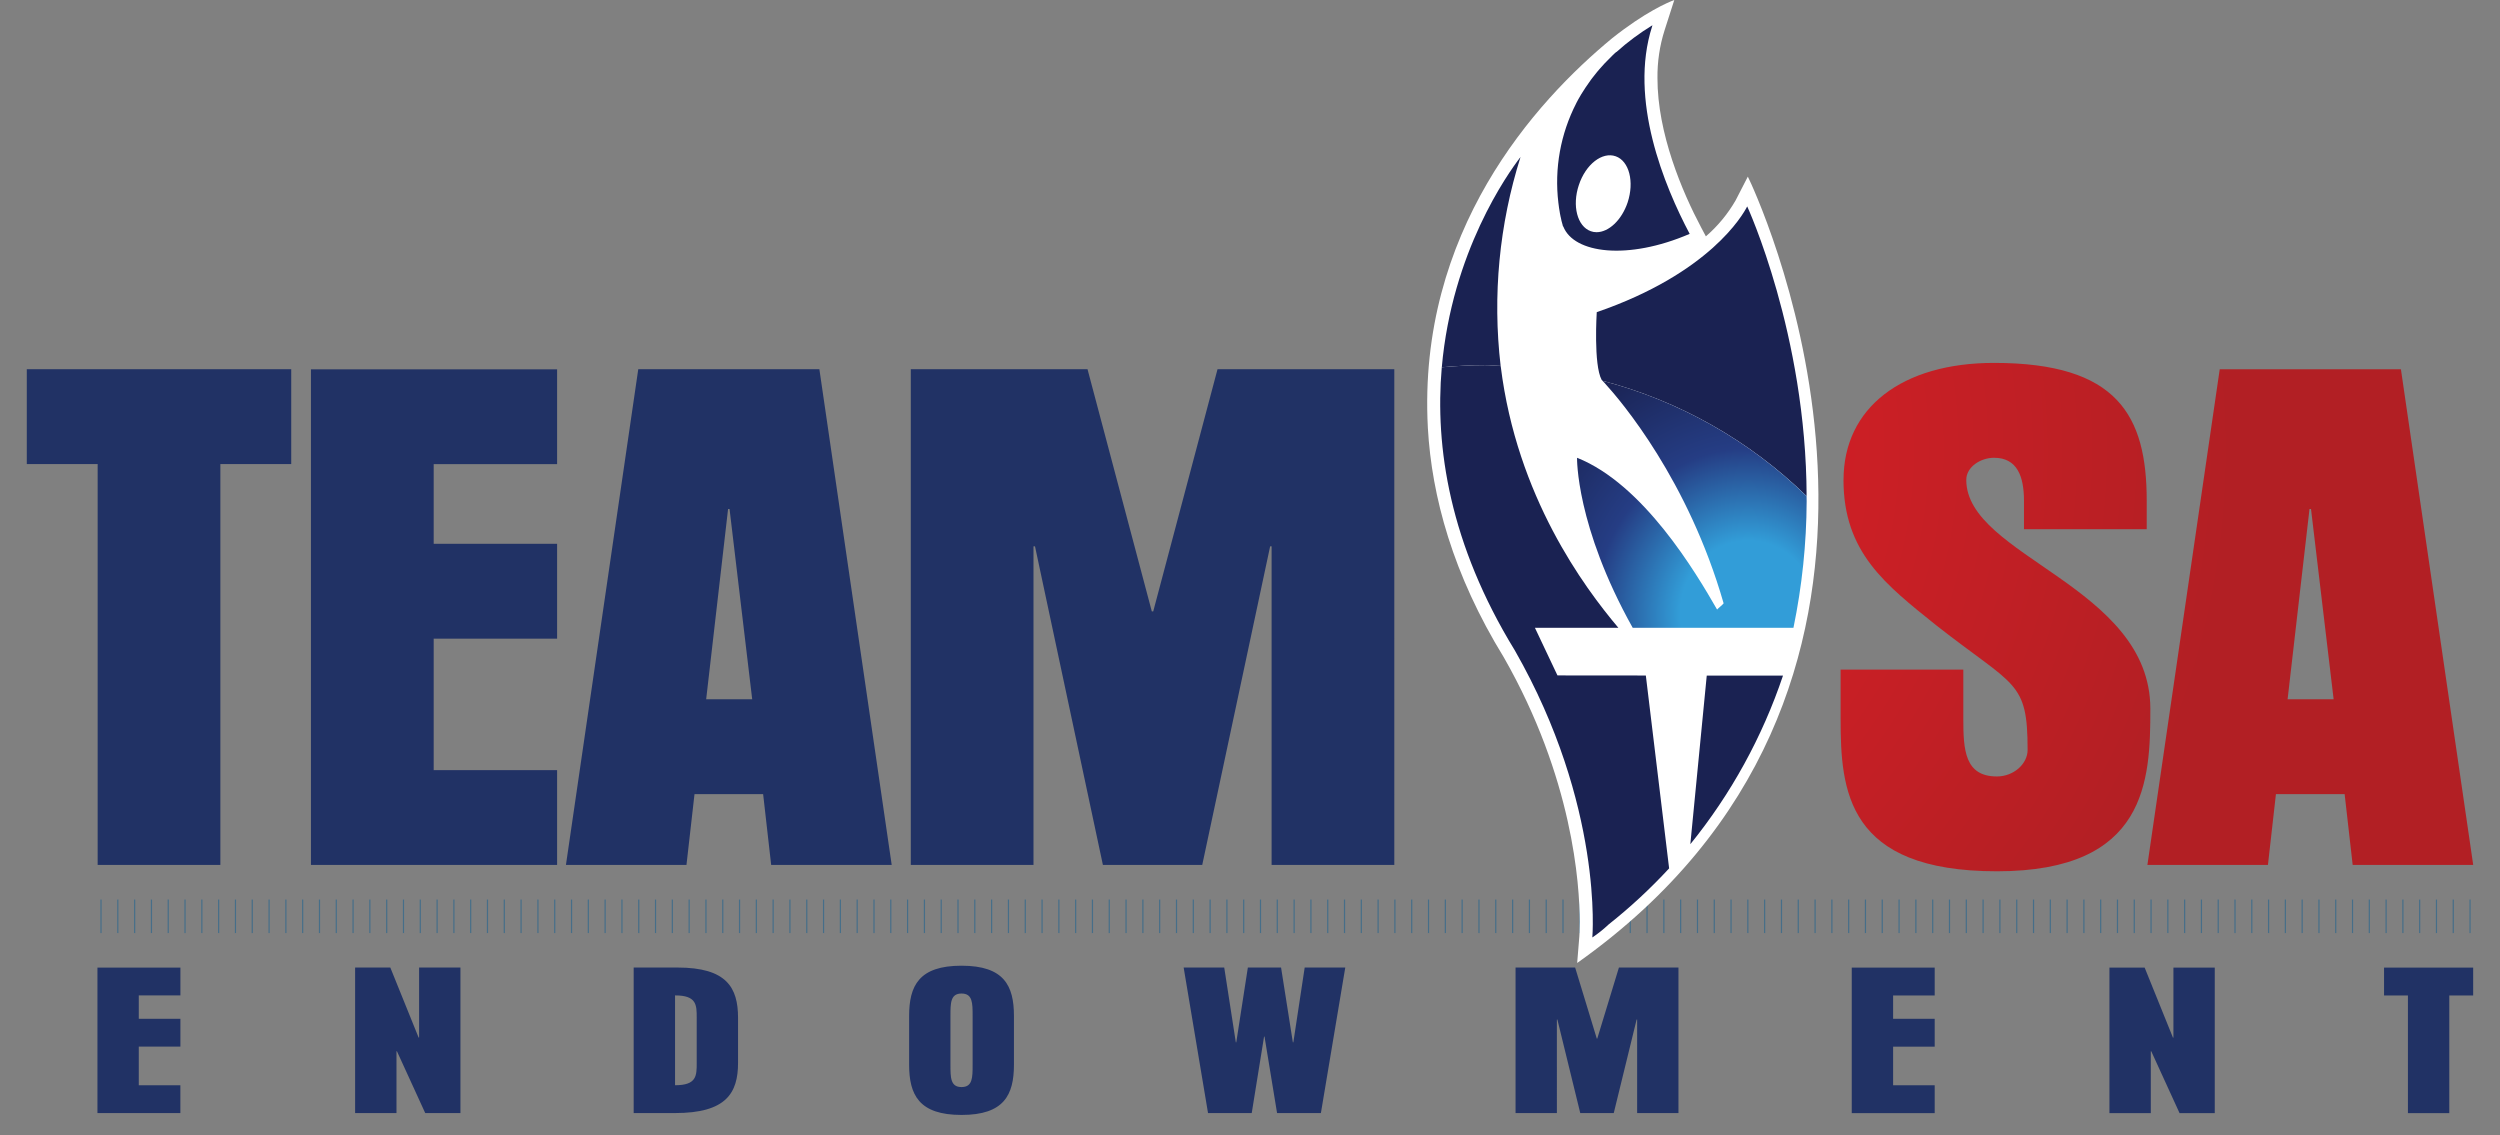
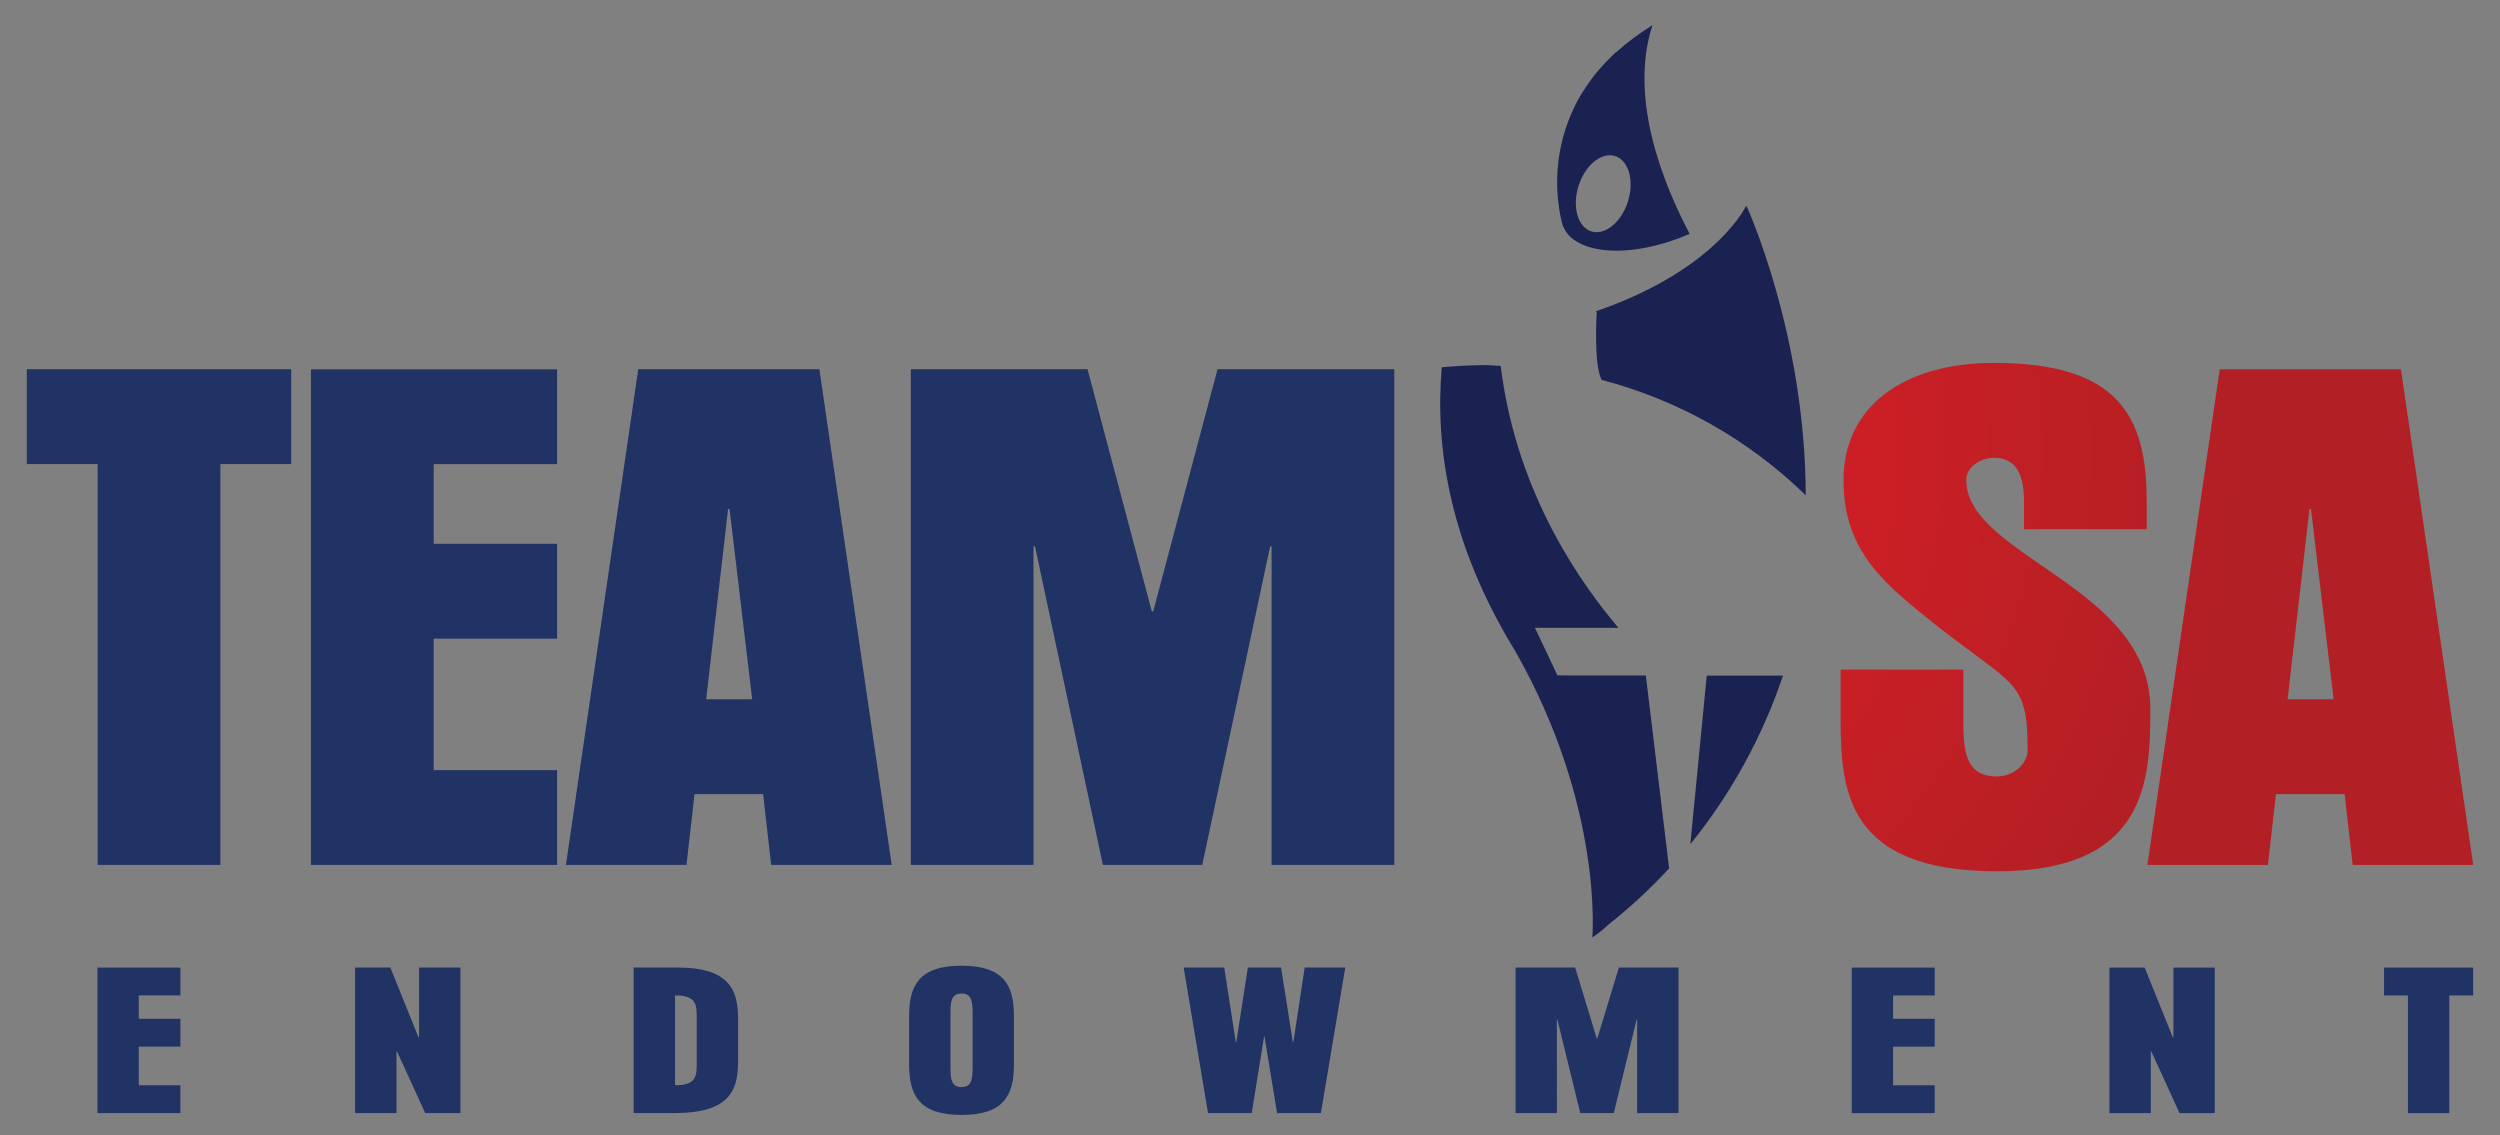
<svg xmlns="http://www.w3.org/2000/svg" xmlns:xlink="http://www.w3.org/1999/xlink" id="Layer_1" viewBox="0 0 600.03 272.53">
  <rect x="0" y="0" width="600.03" height="272.53" fill="#808080" stroke="none" />
  <defs>
    <path id="reuse-0" d="M-58.85 148.09h734.68v112.42H-58.85z" class="cls-1" />
  </defs>
  <defs>
    <clipPath id="clippath">
      <path d="M554.32 122.16h.35l5.43 45.68h-11.05l5.26-45.68h.01Zm-21.56-33.53L515.4 207.6h28.93l1.92-17h16.49l1.93 17h28.93L576.25 88.63h-43.49Zm-90.3 26.56c0 17.45 10.17 25.19 22.27 34.9 18.93 14.87 21.92 13.21 21.92 29.9 0 3.34-3.33 6.37-7.37 6.37-7.71 0-8.06-6.37-8.06-13.8v-11.85h-29.45v11.84c0 17.15 1.41 36.57 37.52 36.57s36.82-21.85 36.82-39c0-29.44-44.18-36.57-44.18-54.93 0-3.19 3.51-5.32 6.66-5.32 5.61 0 7.19 4.56 7.19 10.32v6.83h29.46v-6.83c0-20.49-7.01-33.09-36.65-33.09-22.09 0-36.12 10.78-36.12 28.08" class="cls-1" />
    </clipPath>
    <clipPath id="clippath-1">
      <path d="M6.44 0H593.6v267.61H6.44z" class="cls-1" />
    </clipPath>
    <clipPath id="clippath-2">
      <use xlink:href="#reuse-0" class="cls-1" />
    </clipPath>
    <clipPath id="clippath-3">
      <use xlink:href="#reuse-0" class="cls-1" />
    </clipPath>
    <clipPath id="clippath-4">
      <path d="M381.8 55.49c-3.23-1.15-4.52-6.1-2.86-11.07 1.64-4.98 5.61-8.06 8.85-6.91s4.5 6.11 2.86 11.08c-1.43 4.26-4.56 7.14-7.45 7.14h-.04c-.47 0-.93-.08-1.36-.24m6.15-43.03c-.11.1-.21.17-.33.27-.23.23-.46.43-.69.66 0 0 0 .02-.02.02-.48.46-.92.92-1.37 1.39-.17.17-.35.34-.5.51-.44.46-.83.93-1.23 1.38-.15.17-.32.35-.46.54-.4.47-.77.96-1.15 1.45-.11.15-.24.3-.35.46-.38.51-.73 1.03-1.08 1.55-.09.11-.17.25-.25.36-.37.55-.72 1.1-1.05 1.65-.04.09-.09.16-.13.23-.36.6-.69 1.19-1 1.8 0 .02 0 .04-.02.05-3.78 7.36-5.28 15.67-4.29 23.89v.02s.01.03.01.05c.09.82.2 1.53.32 2.19v.02c.02.07.03.17.04.23 0 .02.01.05.01.07.05.26.1.51.15.76.01.03.02.07.03.1.05.21.08.38.12.56 0 .06.02.12.04.18v.05c.13.53.23.9.31 1.13v.05c.04.15.07.21.07.21l.03.04.05.04c2.52 6.44 15.41 8.19 30.33 1.76-6.1-11.53-14.65-32.22-9.01-49.8.02-.09.04-.18.07-.27-3.07 1.87-5.96 4.02-8.64 6.43" class="cls-1" />
    </clipPath>
    <clipPath id="clippath-5">
-       <path d="M383.24 74.92s-.81 12.6 1.18 16.26l.21.21c18.45 4.84 35.32 14.38 48.98 27.69-.1-38.85-14.26-69.54-14.26-69.54-1.06 2.09-9.04 16.05-36.1 25.38" class="cls-1" />
+       <path d="M383.24 74.92s-.81 12.6 1.18 16.26c18.45 4.84 35.32 14.38 48.98 27.69-.1-38.85-14.26-69.54-14.26-69.54-1.06 2.09-9.04 16.05-36.1 25.38" class="cls-1" />
    </clipPath>
    <clipPath id="clippath-6">
      <path d="M346.05 88.15c3.42-.31 6.88-.51 10.39-.51 1.26 0 2.49.15 3.73.18-1.97-16.87-.34-33.96 4.78-50.15-3.09 4.01-16.47 22.81-18.9 50.48" class="cls-1" />
    </clipPath>
    <clipPath id="clippath-7">
-       <path d="M433.62 120.3Zm-48.35-28.21c3.89 4.26 19.93 23.16 28.42 52.72-.28.39-1.27 1.14-1.57 1.49-5.12-8.95-17.71-30.12-33.61-36.43 0 0-.34 16.29 13.36 40.81h38.58c2.06-10 3.13-20.18 3.17-30.38 0-.4-.02-.8-.02-1.21-13.65-13.31-30.53-22.86-48.98-27.7.14.16.36.39.65.69" class="cls-1" />
-     </clipPath>
+       </clipPath>
    <clipPath id="clippath-8">
      <path d="M346.05 88.15s0 .04-.01.06c.1 0 .09 0 0 0-1.66 19.07 1.87 42.34 17.54 67.9 21.33 37.3 18.6 68.89 18.6 68.89 1.39-.93 2.7-1.98 3.92-3.13 5.18-4.1 10.03-8.6 14.51-13.45l-5.59-46.29-21.21-.02-5.41-11.43h20.03c-8.3-9.85-24.35-31.51-28.23-62.69h-.02c0-.06-.01-.11-.02-.17-1.24-.04-2.47-.18-3.73-.18-3.51 0-6.96.2-10.39.51" class="cls-1" />
    </clipPath>
    <clipPath id="clippath-9">
      <path d="m409.64 162.16-3.94 40.46c9.76-12.05 17.29-25.75 22.24-40.46h-18.3Z" class="cls-1" />
    </clipPath>
    <radialGradient id="radial-gradient" cx="334.28" cy="-379.24" r="1.49" fx="334.28" fy="-379.24" gradientTransform="matrix(122.07 0 0 122.02 -40451.53 46382.69)" gradientUnits="userSpaceOnUse">
      <stop offset="0" stop-color="#e51e26" />
      <stop offset="1" stop-color="#b21f24" />
    </radialGradient>
    <radialGradient id="radial-gradient-2" cx="330.58" cy="-376.99" r="1.72" fx="330.58" fy="-376.99" gradientTransform="matrix(56.49 0 0 99.26 -17969.8 37440.6)" gradientUnits="userSpaceOnUse">
      <stop offset="0" stop-color="#329dd8" />
      <stop offset=".26" stop-color="#329dd8" />
      <stop offset=".59" stop-color="#253d84" />
      <stop offset="1" stop-color="#1a2252" />
    </radialGradient>
    <radialGradient id="radial-gradient-3" cx="331.66" cy="-377.92" r="1.4" fx="331.66" fy="-377.92" gradientTransform="matrix(69.54 0 0 94.51 -22531.95 35793.98)" gradientUnits="userSpaceOnUse">
      <stop offset="0" stop-color="#329dd8" />
      <stop offset=".26" stop-color="#329dd8" />
      <stop offset=".59" stop-color="#253d84" />
      <stop offset="1" stop-color="#1a2252" />
    </radialGradient>
    <radialGradient id="radial-gradient-4" cx="331.25" cy="-377.81" r="1.92" fx="331.25" fy="-377.81" gradientTransform="matrix(50.48 0 0 134.79 -15620.24 50814.03)" gradientUnits="userSpaceOnUse">
      <stop offset="0" stop-color="#329dd8" />
      <stop offset=".26" stop-color="#329dd8" />
      <stop offset=".59" stop-color="#253d84" />
      <stop offset="1" stop-color="#1a2252" />
    </radialGradient>
    <radialGradient id="radial-gradient-5" cx="331.02" cy="-377.05" r="1.06" fx="331.02" fy="-377.05" gradientTransform="matrix(59.27 0 0 63.38 -19199.81 24044.72)" gradientUnits="userSpaceOnUse">
      <stop offset="0" stop-color="#329dd8" />
      <stop offset=".26" stop-color="#329dd8" />
      <stop offset=".59" stop-color="#253d84" />
      <stop offset="1" stop-color="#1a2252" />
    </radialGradient>
    <radialGradient id="radial-gradient-6" cx="335.35" cy="-379.81" r=".46" fx="335.35" fy="-379.81" gradientTransform="matrix(137.37 0 0 335.6 -45030.22 127458.11)" gradientUnits="userSpaceOnUse">
      <stop offset="0" stop-color="#329dd8" />
      <stop offset=".26" stop-color="#329dd8" />
      <stop offset=".59" stop-color="#253d84" />
      <stop offset="1" stop-color="#1a2252" />
    </radialGradient>
    <radialGradient id="radial-gradient-7" cx="326.9" cy="-378.7" r="1.68" fx="326.9" fy="-378.7" gradientTransform="matrix(40.46 0 0 73.59 -12475.82 27930.82)" gradientUnits="userSpaceOnUse">
      <stop offset="0" stop-color="#329dd8" />
      <stop offset=".26" stop-color="#329dd8" />
      <stop offset=".59" stop-color="#253d84" />
      <stop offset="1" stop-color="#1a2252" />
    </radialGradient>
    <style>
      .cls-1{fill:none}.cls-5{fill:#213265}
    </style>
  </defs>
  <g id="Group_848">
    <g id="Group_828" clip-path="url(#clippath)">
      <g id="Group_827">
        <path id="Rectangle_592" fill="url(#radial-gradient)" d="M441.76 87.1h151.83v122.02H441.76z" />
      </g>
    </g>
    <path id="Path_383" d="M6.43 88.62v22.76h17.01v96.21h29.45v-96.21H69.9V88.62H6.43Zm68.2 0V207.6h59.08v-22.76h-29.62v-31.56h29.62v-22.76h-29.62V111.4h29.62V88.64H74.62v-.02Zm100.12 33.54h.35l5.44 45.68h-11.05l5.26-45.68Zm-21.56-33.54L135.83 207.6h28.93l1.93-17h16.47l1.93 17h28.93L196.66 88.62h-43.47Zm139.03 0-15.43 58.12h-.34l-15.43-58.12H218.6V207.6h29.45v-76.48h.36l16.3 76.48h23.84l16.3-76.48h.35v76.48h29.45V88.62h-42.43Z" class="cls-5" />
    <g id="Group_835" clip-path="url(#clippath-1)">
      <g id="Group_834">
        <path id="Path_384" d="M577.94 267.16h9.92v-28.24h5.73v-6.68H572.2v6.68h5.73v28.24h.01Zm-71.65 0h9.93v-14.84h.11l6.79 14.84h8.45v-34.93h-9.92v16.8h-.12l-6.79-16.8h-8.45v34.93Zm-61.85 0h19.91v-6.68h-9.98v-9.27h9.98v-6.68h-9.98v-5.61h9.98v-6.68h-19.91v34.93Zm-80.69-.01h9.92V244.7h.12l5.49 22.45h8.04l5.49-22.45h.12v22.45h9.92v-34.93h-14.29l-5.2 17.06h-.11l-5.2-17.06h-14.3v34.93Zm-73.84 0h10.52l2.96-18.35h.11l3.01 18.35h10.52l5.85-34.93h-9.74l-2.72 17.95h-.12l-2.83-17.95h-7.97l-2.78 17.95h-.11l-2.78-17.95h-9.74l5.85 34.93h-.03Zm-61.79-23.3c0-3.12 0-5.39 2.66-5.39s2.66 2.27 2.66 5.39v11.67c0 3.12 0 5.39-2.66 5.39s-2.66-2.27-2.66-5.39v-11.67Zm15.24 0c0-7.26-2.36-12.07-12.58-12.07s-12.58 4.81-12.58 12.07v11.67c0 7.26 2.36 12.08 12.58 12.08s12.58-4.82 12.58-12.08v-11.67Zm-91.26 23.3h9.92c12.29 0 15.12-4.81 15.12-12.07V244.3c0-7.26-2.72-12.08-14.53-12.08h-10.52v34.93h.01Zm9.92-28.24c5.2 0 5.2 2.28 5.2 5.39v10.78c0 3.12 0 5.39-5.2 5.39v-21.56Zm-76.79 28.24h9.93v-14.84h.11l6.79 14.84h8.45v-34.93h-9.92v16.8h-.12l-6.79-16.8h-8.45v34.93Zm-61.85 0h19.91v-6.68h-9.98v-9.27h9.99v-6.68h-9.99v-5.61h9.99v-6.68H23.39v34.93h-.01Z" class="cls-5" />
        <g id="Group_833" opacity=".45">
          <g id="Group_832" clip-path="url(#clippath-2)">
            <g id="Group_831">
              <g id="Group_830" clip-path="url(#clippath-3)">
                <g id="Group_829">
-                   <path id="Path_385" fill="none" stroke="#005994" stroke-width=".29" d="M592.84 215.9v8.04m-4.03-8.04v8.04m-4.03-8.04v8.04m-4.03-8.04v8.04m-4.03-8.04v8.04m-4.03-8.04v8.04m-4.03-8.04v8.04m-4.03-8.04v8.04m-4.03-8.04v8.04m-4.03-8.04v8.04m-4.03-8.04v8.04m-4.03-8.04v8.04m-4.03-8.04v8.04m-4.03-8.04v8.04m-4.03-8.04v8.04m-4.03-8.04v8.04m-4.03-8.04v8.04m-4.03-8.04v8.04m-4.03-8.04v8.04m-4.03-8.04v8.04m-4.03-8.04v8.04m-4.03-8.04v8.04m-4.03-8.04v8.04m-4.03-8.04v8.04m-4.03-8.04v8.04m-4.03-8.04v8.04m-4.03-8.04v8.04m-4.03-8.04v8.04M480 215.9v8.04m-4.03-8.04v8.04m-4.03-8.04v8.04m-4.04-8.04v8.04m-4.03-8.04v8.04m-4.04-8.04v8.04m-4.03-8.04v8.04m-4.04-8.04v8.04m-4.03-8.04v8.04m-4.03-8.04v8.04m-4.03-8.04v8.04m-4.03-8.04v8.04m-4.04-8.04v8.04m-4.03-8.04v8.04m-4.04-8.04v8.04m-4.03-8.04v8.04m-4.03-8.04v8.04m-4.03-8.04v8.04m-4.03-8.04v8.04m-4.04-8.04v8.04m-4.03-8.04v8.04m-4.04-8.04v8.04m-4.03-8.04v8.04m-4.04-8.04v8.04m-4.03-8.04v8.04m-4.04-8.04v8.04m-4.03-8.04v8.04m-4.03-8.04v8.04m-4.03-8.04v8.04m-4.03-8.04v8.04M359 215.9v8.04m-4.03-8.04v8.04m-4.04-8.04v8.04m-4.03-8.04v8.04m-4.04-8.04v8.04m-4.03-8.04v8.04m-4.04-8.04v8.04m-4.03-8.04v8.04m-4.03-8.04v8.04m-4.03-8.04v8.04m-4.03-8.04v8.04m-4.04-8.04v8.04m-4.03-8.04v8.04m-4.04-8.04v8.04m-4.03-8.04v8.04m-4.03-8.04v8.04m-4.03-8.04v8.04m-4.03-8.04v8.04m-4.04-8.04v8.04m-4.03-8.04v8.04m-4.04-8.04v8.04m-4.03-8.04v8.04m-4.04-8.04v8.04m-4.03-8.04v8.04m-4.04-8.04v8.04m-4.03-8.04v8.04m-4.03-8.04v8.04m-4.03-8.04v8.04m-4.03-8.04v8.04m-4.04-8.04v8.04M238 215.9v8.04m-4.04-8.04v8.04m-4.03-8.04v8.04m-4.03-8.04v8.04m-4.03-8.04v8.04m-4.04-8.04v8.04m-4.03-8.04v8.04m-4.03-8.04v8.04m-4.04-8.04v8.04m-4.03-8.04v8.04m-4.04-8.04v8.04m-4.03-8.04v8.04m-4.04-8.04v8.04m-4.03-8.04v8.04m-4.03-8.04v8.04m-4.03-8.04v8.04m-4.03-8.04v8.04m-4.04-8.04v8.04m-4.03-8.04v8.04m-4.04-8.04v8.04m-4.03-8.04v8.04m-4.03-8.04v8.04m-4.03-8.04v8.04m-4.04-8.04v8.04m-4.03-8.04v8.04m-4.03-8.04v8.04m-4.04-8.04v8.04m-4.03-8.04v8.04m-4.04-8.04v8.04m-4.03-8.04v8.04m-4.04-8.04v8.04m-4.03-8.04v8.04m-4.03-8.04v8.04m-4.03-8.04v8.04m-4.04-8.04v8.04m-4.03-8.04v8.04m-4.03-8.04v8.04m-4.04-8.04v8.04m-4.03-8.04v8.04m-4.03-8.04v8.04m-4.03-8.04v8.04m-4.04-8.04v8.04m-4.03-8.04v8.04m-4.03-8.04v8.04m-4.04-8.04v8.04m-4.03-8.04v8.04m-4.04-8.04v8.04m-4.03-8.04v8.04m-4.04-8.04v8.04m-4.03-8.04v8.04m-4.03-8.04v8.04m-4.03-8.04v8.04m-4.04-8.04v8.04m-4.03-8.04v8.04" />
-                 </g>
+                   </g>
              </g>
            </g>
          </g>
        </g>
-         <path id="Path_386" fill="#fff" d="m420.27 44.04-.77-1.65-2.94 5.72c-1.88 3.25-4.29 6.17-7.13 8.62l-1.12-2.11c-4.59-8.65-10.52-22.65-10.5-35.89-.04-3.89.53-7.76 1.71-11.47L401.85 0c-1.5.56-6.98 2.87-14.92 9.18-18.52 15.27-46.73 46.46-44.23 93.43v.07c.93 16.46 5.99 35.17 18.22 55.07 16.56 28.98 18.23 54.5 18.23 63.53 0 2.3-.09 3.48-.09 3.48l-.52 6.37c92.2-65.26 48.29-172.49 41.74-187.08" />
      </g>
    </g>
    <g id="Group_837" clip-path="url(#clippath-4)">
      <g id="Group_836">
        <path id="Rectangle_596" fill="url(#radial-gradient-2)" d="M373.38 6.03h32.15v56.5h-32.15z" />
      </g>
    </g>
    <g id="Group_839" clip-path="url(#clippath-5)">
      <g id="Group_838">
        <path id="Rectangle_597" fill="url(#radial-gradient-3)" d="M382.43 49.54h51.17v69.54h-51.17z" />
      </g>
    </g>
    <g id="Group_841" clip-path="url(#clippath-6)">
      <g id="Group_840">
-         <path id="Rectangle_598" fill="url(#radial-gradient-4)" d="M346.05 37.67h18.9v50.48h-18.9z" />
-       </g>
+         </g>
    </g>
    <g id="Group_843" clip-path="url(#clippath-7)">
      <g id="Group_842">
        <path id="Rectangle_599" fill="url(#radial-gradient-5)" d="M378.17 91.4h55.45v59.29h-55.45z" />
      </g>
    </g>
    <g id="Group_845" clip-path="url(#clippath-8)">
      <g id="Group_844">
        <path id="Rectangle_600" fill="url(#radial-gradient-6)" d="M344.38 87.64h56.23v137.37h-56.23z" />
      </g>
    </g>
    <g id="Group_847" clip-path="url(#clippath-9)">
      <g id="Group_846">
        <path id="Rectangle_601" fill="url(#radial-gradient-7)" d="M405.71 162.16h22.24v40.46h-22.24z" />
      </g>
    </g>
  </g>
</svg>